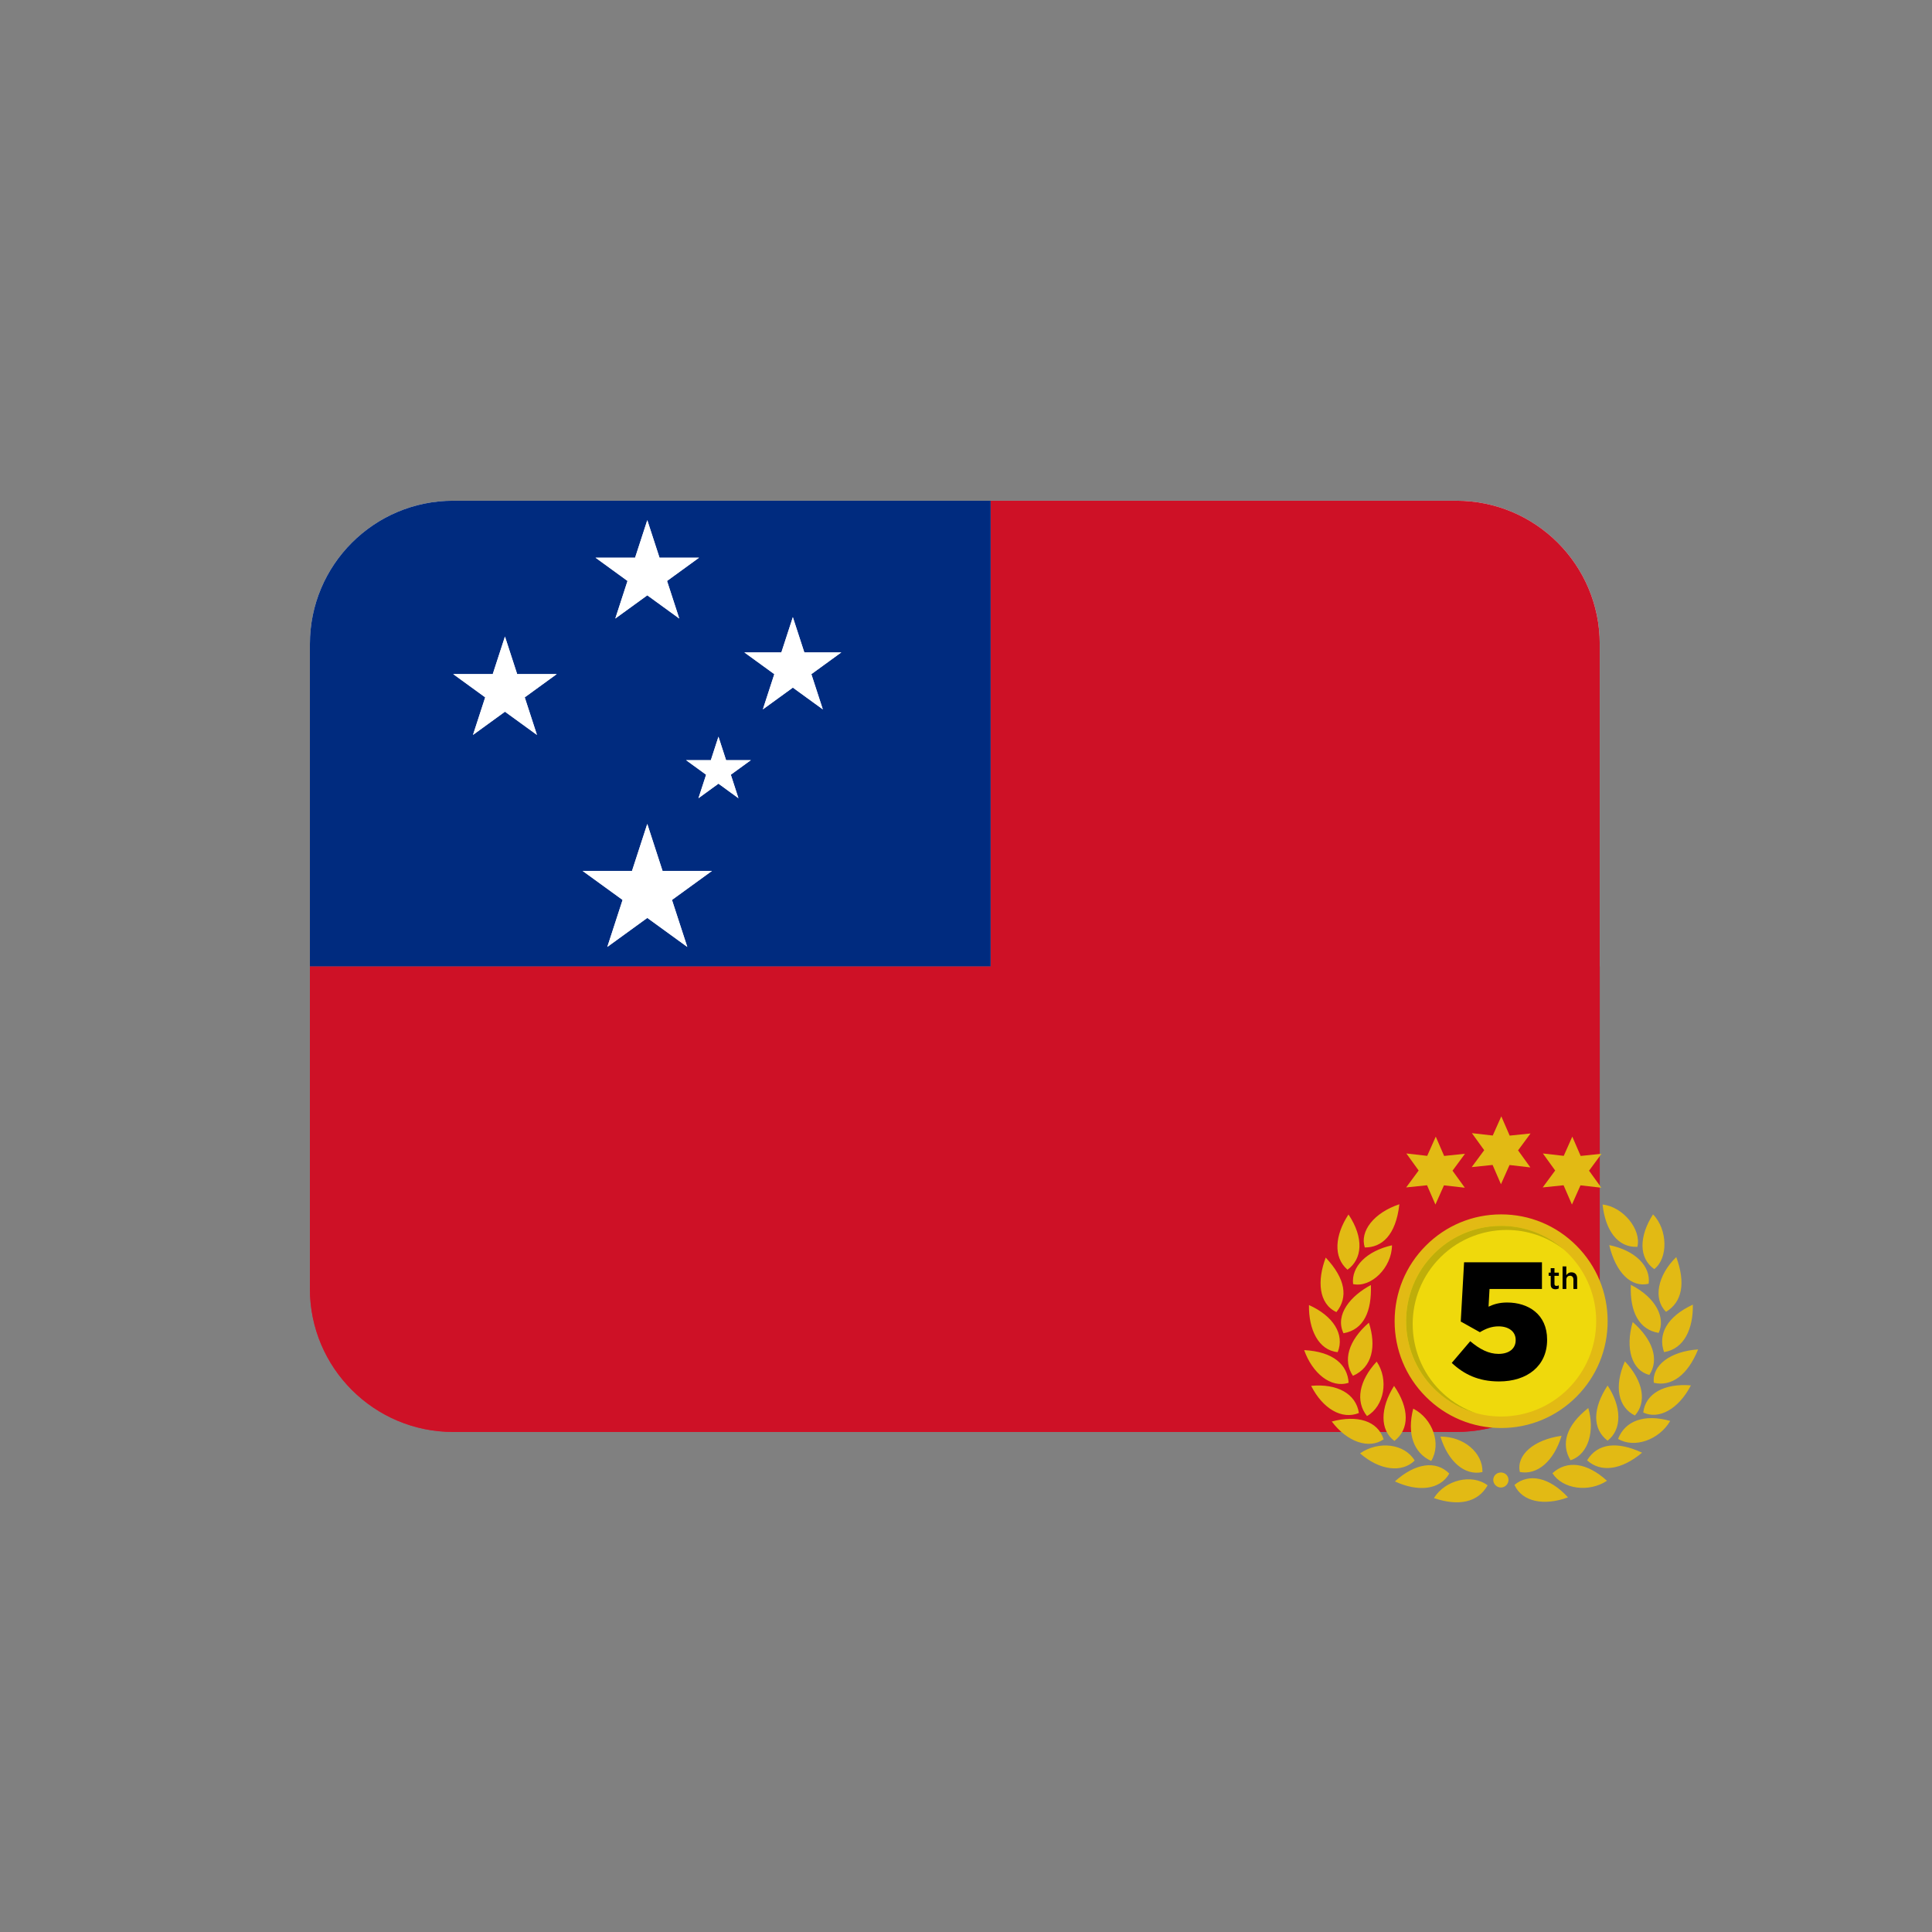
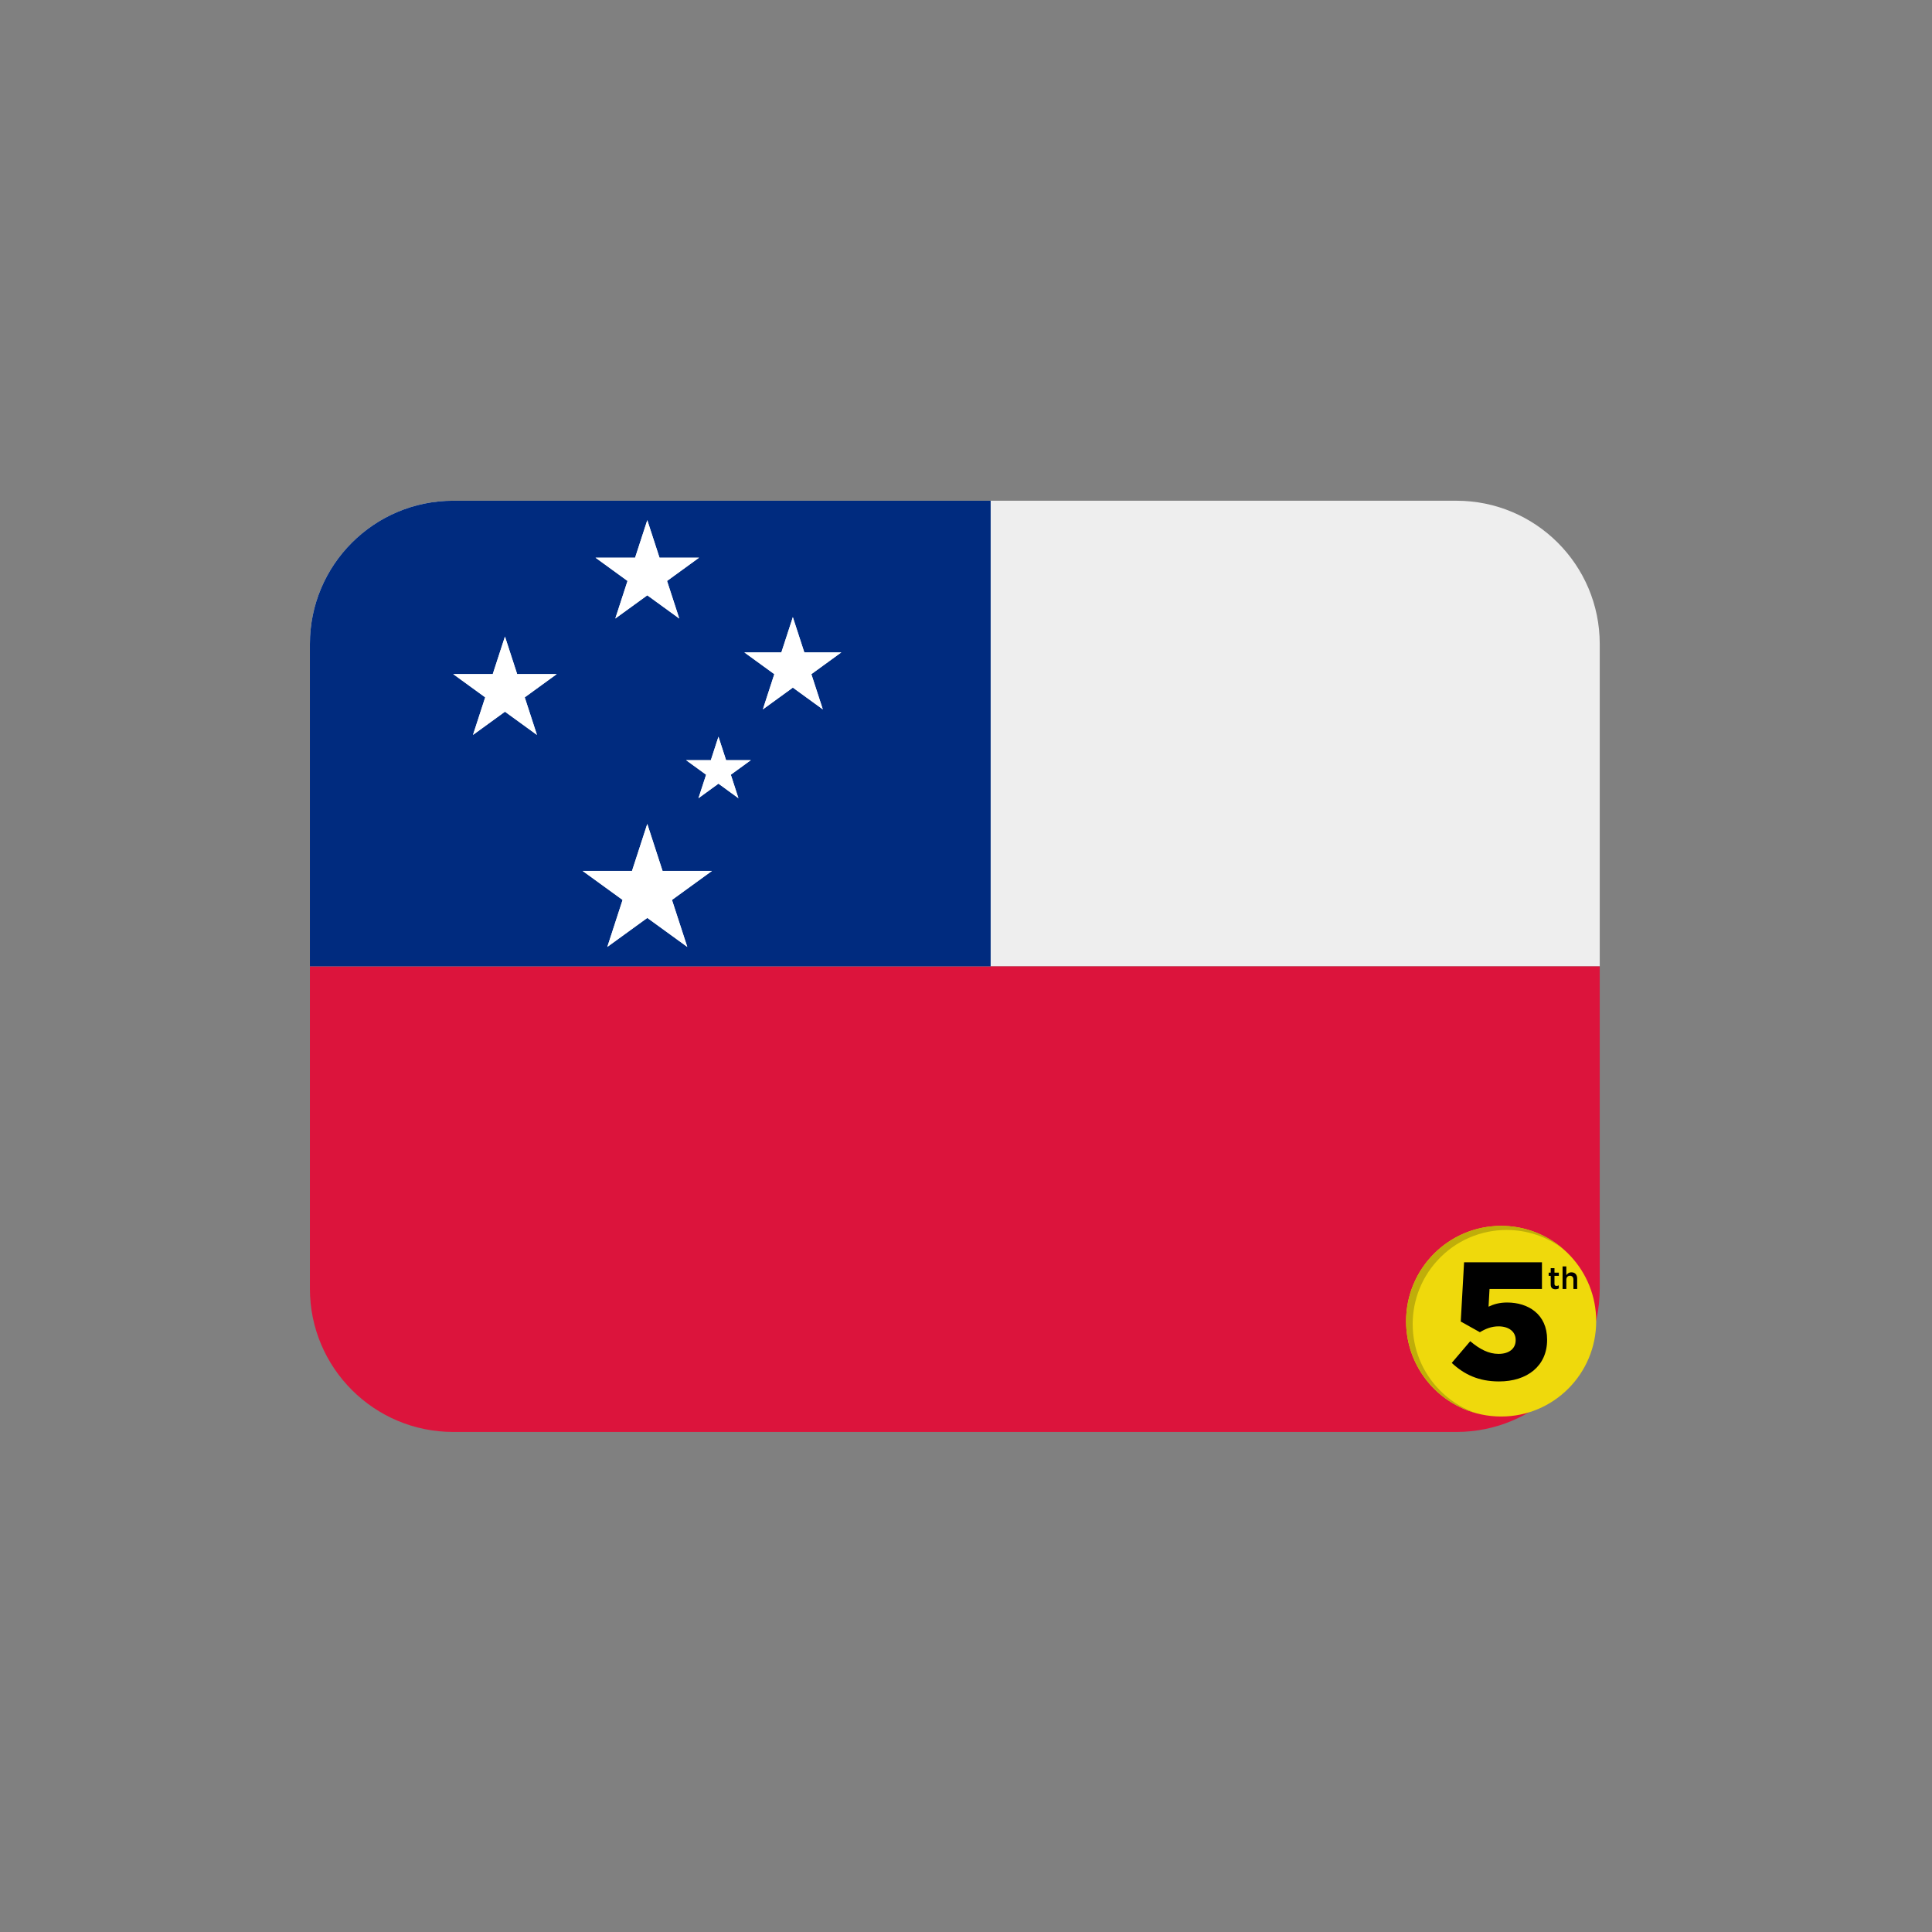
<svg xmlns="http://www.w3.org/2000/svg" version="1.0" preserveAspectRatio="xMidYMid meet" height="500" viewBox="0 0 375 375" zoomAndPan="magnify" width="500">
  <rect x="0" y="0" width="375" height="375" fill="#808080" stroke="none" />
  <defs>
    <clipPath id="1590aa7e04">
      <path clip-rule="nonzero" d="M 60.082 97.191 L 310.582 97.191 L 310.582 188 L 60.082 188 Z M 60.082 97.191" />
    </clipPath>
    <clipPath id="2edc2d1927">
      <path clip-rule="nonzero" d="M 60.082 187 L 310.582 187 L 310.582 277.941 L 60.082 277.941 Z M 60.082 187" />
    </clipPath>
    <clipPath id="dc8f888d3c">
-       <path clip-rule="nonzero" d="M 60.082 97.191 L 310.582 97.191 L 310.582 277.941 L 60.082 277.941 Z M 60.082 97.191" />
-     </clipPath>
+       </clipPath>
    <clipPath id="7c3bbce143">
      <path clip-rule="nonzero" d="M 60.082 97.191 L 193 97.191 L 193 188 L 60.082 188 Z M 60.082 97.191" />
    </clipPath>
    <clipPath id="63f054cfc7">
      <path clip-rule="nonzero" d="M 253.121 216.676 L 329.621 216.676 L 329.621 292 L 253.121 292 Z M 253.121 216.676" />
    </clipPath>
  </defs>
  <g clip-path="url(#1590aa7e04)">
    <path fill-rule="nonzero" fill-opacity="1" d="M 282.691 97.191 L 87.969 97.191 C 72.609 97.191 60.152 109.641 60.152 125 L 60.152 187.566 L 310.508 187.566 L 310.508 125 C 310.508 109.641 298.055 97.191 282.691 97.191 Z M 282.691 97.191" fill="#eeeeee" />
  </g>
  <g clip-path="url(#2edc2d1927)">
    <path fill-rule="nonzero" fill-opacity="1" d="M 60.152 250.133 C 60.152 265.488 72.609 277.941 87.969 277.941 L 282.691 277.941 C 298.055 277.941 310.508 265.488 310.508 250.133 L 310.508 187.566 L 60.152 187.566 Z M 60.152 250.133" fill="#dc143c" />
  </g>
  <g clip-path="url(#dc8f888d3c)">
    <path fill-rule="nonzero" fill-opacity="1" d="M 282.691 97.191 L 192.285 97.191 L 192.285 187.566 L 60.152 187.566 L 60.152 250.133 C 60.152 265.488 72.609 277.941 87.969 277.941 L 282.691 277.941 C 298.055 277.941 310.508 265.488 310.508 250.133 L 310.508 125 C 310.508 109.641 298.055 97.191 282.691 97.191 Z M 282.691 97.191" fill="#ce1126" />
  </g>
  <g clip-path="url(#7c3bbce143)">
    <path fill-rule="nonzero" fill-opacity="1" d="M 192.285 97.191 L 87.969 97.191 C 72.609 97.191 60.152 109.641 60.152 125 L 60.152 187.566 L 192.285 187.566 Z M 123.27 108.25 L 125.641 100.961 L 128.012 108.25 L 135.684 108.25 L 129.473 112.762 L 131.844 120.055 L 125.641 115.551 L 119.43 120.055 L 121.801 112.762 L 115.594 108.25 Z M 104.223 142.648 L 98.012 138.137 L 91.801 142.648 L 94.172 135.355 L 87.969 130.844 L 95.641 130.844 L 98.012 123.555 L 100.383 130.844 L 108.055 130.844 L 101.852 135.355 Z M 133.402 183.797 L 125.641 178.16 L 117.879 183.797 L 120.844 174.676 L 113.082 169.039 L 122.672 169.039 L 125.633 159.918 L 128.598 169.039 L 138.188 169.039 L 130.426 174.676 Z M 143.332 154.934 L 139.453 152.109 L 135.574 154.926 L 137.055 150.367 L 133.172 147.551 L 137.973 147.551 L 139.453 142.992 L 140.934 147.551 L 145.734 147.551 L 141.852 150.367 Z M 159.711 137.691 L 153.891 133.465 L 148.07 137.691 L 150.293 130.852 L 144.473 126.625 L 151.664 126.625 L 153.891 119.785 L 156.117 126.625 L 163.305 126.625 L 157.484 130.852 Z M 159.711 137.691" fill="#002b7f" />
  </g>
  <path fill-rule="nonzero" fill-opacity="1" d="M 119.43 120.055 L 125.641 115.551 L 131.844 120.055 L 129.473 112.762 L 135.684 108.25 L 128.012 108.25 L 125.641 100.961 L 123.27 108.25 L 115.594 108.25 L 121.801 112.762 Z M 100.383 130.844 L 98.012 123.555 L 95.641 130.844 L 87.969 130.844 L 94.18 135.355 L 91.809 142.648 L 98.012 138.145 L 104.223 142.648 L 101.852 135.355 L 108.062 130.844 Z M 156.117 126.625 L 153.891 119.785 L 151.664 126.625 L 144.473 126.625 L 150.293 130.852 L 148.07 137.691 L 153.891 133.465 L 159.711 137.691 L 157.484 130.852 L 163.305 126.625 Z M 140.934 147.551 L 139.453 142.992 L 137.973 147.551 L 133.172 147.551 L 137.055 150.375 L 135.57 154.934 L 139.453 152.109 L 143.332 154.934 L 141.852 150.375 L 145.734 147.551 Z M 128.605 169.047 L 125.641 159.926 L 122.672 169.047 L 113.082 169.047 L 120.844 174.676 L 117.879 183.797 L 125.641 178.168 L 133.402 183.797 L 130.434 174.676 L 138.195 169.047 Z M 128.605 169.047" fill="#ffffff" />
  <g clip-path="url(#63f054cfc7)">
-     <path fill-rule="nonzero" fill-opacity="1" d="M 304.695 256.445 C 304.695 249.074 298.719 243.082 291.371 243.082 C 284.02 243.082 278.043 249.074 278.043 256.445 C 278.043 263.812 284.02 269.805 291.371 269.805 C 298.719 269.805 304.695 263.812 304.695 256.445 M 312.043 256.445 C 312.043 261.98 309.895 267.188 305.988 271.102 C 302.082 275.02 296.891 277.176 291.371 277.176 C 285.848 277.176 280.656 275.02 276.75 271.102 C 272.844 267.188 270.695 261.98 270.695 256.445 C 270.695 250.906 272.844 245.699 276.75 241.785 C 280.656 237.867 285.848 235.711 291.371 235.711 C 296.891 235.711 302.082 237.867 305.988 241.785 C 309.895 245.699 312.043 250.906 312.043 256.445 M 291.402 216.68 L 289.742 220.406 L 285.695 219.945 L 288.082 223.25 L 285.66 226.535 L 289.711 226.113 L 291.336 229.859 L 292.996 226.129 L 297.043 226.594 L 294.656 223.285 L 297.078 220.004 L 293.027 220.422 L 291.402 216.68 M 305.18 220.621 L 303.52 224.352 L 299.473 223.887 L 301.859 227.195 L 299.438 230.477 L 303.488 230.059 L 305.113 233.801 L 306.773 230.074 L 310.82 230.535 L 308.434 227.23 L 310.855 223.945 L 306.805 224.367 L 305.18 220.621 M 278.68 220.621 L 277.02 224.352 L 272.973 223.887 L 275.359 227.195 L 272.938 230.477 L 276.988 230.059 L 278.613 233.801 L 280.273 230.074 L 284.32 230.535 L 281.934 227.23 L 284.355 223.945 L 280.305 224.367 L 278.68 220.621 M 291.332 285.809 C 290.52 285.801 289.859 286.422 289.84 287.219 C 289.82 288.043 290.527 288.746 291.359 288.727 C 292.152 288.703 292.801 288.035 292.797 287.246 C 292.789 286.441 292.156 285.816 291.332 285.809 M 321.012 268.395 C 324.453 269.215 327.602 266.875 329.602 261.918 C 324.203 262.289 320.605 265.031 321.012 268.395 M 268.559 279.371 C 267.422 275.758 263.43 274.605 258.496 275.914 C 261.527 279.934 265.738 281.324 268.559 279.371 M 312.031 279.633 C 314.898 277.418 314.742 273.02 312.035 268.93 C 309.168 273.273 309 277.312 312.031 279.633 M 261.742 235.73 C 259.102 239.727 258.727 244.035 261.551 246.449 C 264.414 244.402 264.797 240.297 261.742 235.73 M 270.184 241.711 C 265.277 242.816 262.242 245.848 262.637 249.242 C 266.16 250 270.148 246.023 270.184 241.711 M 263.988 282.094 C 267.719 285.375 272.086 285.953 274.586 283.496 C 272.668 280.242 267.652 279.578 263.988 282.094 M 317.332 274.746 C 319.605 272.238 319.074 268.168 315.391 264.238 C 313.188 269.246 314.176 273.203 317.332 274.746 M 323.379 254.621 C 326.508 252.742 327.211 249.039 325.363 243.996 C 321.688 247.562 320.852 252.176 323.379 254.621 M 320 249.172 C 320.461 245.742 317.324 242.68 312.352 241.676 C 313.637 247.062 316.645 249.977 320 249.172 M 320.848 235.711 C 318.082 240.051 318.09 244.23 321.09 246.332 C 323.828 244.227 323.699 238.598 320.848 235.711 M 267.215 264.289 C 263.777 267.992 263.047 272.008 265.332 274.855 C 268.695 272.941 269.582 267.777 267.215 264.289 M 265.699 256.734 C 261.648 260.258 260.633 264.16 262.605 267.047 C 266.414 265.379 267.16 261.242 265.699 256.734 M 253.137 262.055 C 254.691 266.465 258.289 269.539 261.766 268.395 C 261.562 264.941 258.859 262.359 253.137 262.055 M 281.309 286.02 C 278.703 283.391 274.676 284 270.746 287.539 C 275.152 289.594 279.465 289.242 281.309 286.02 M 295.004 285.715 C 298.441 286.355 301.605 283.578 303.098 278.688 C 297.676 279.445 294.273 282.438 295.004 285.715 M 254.492 268.992 C 256.734 273.41 260.441 275.621 263.762 274.262 C 263.184 270.492 259.52 268.523 254.492 268.992 M 311.059 233.801 C 311.586 238.75 313.969 242.203 317.816 242.008 C 318.637 238.621 315.008 234.215 311.059 233.801 M 318.953 274.168 C 321.898 275.57 325.746 273.625 328.203 268.902 C 323.098 268.484 319.398 270.438 318.953 274.168 M 308.285 273.297 C 303.902 276.746 302.969 280.344 304.836 283.441 C 308.531 282.195 309.504 277.473 308.285 273.297 M 318.727 281.965 C 313.895 279.711 310.066 280.125 308.059 283.449 C 310.715 285.879 314.727 285.328 318.727 281.965 M 279.59 278.844 C 281.039 283.605 284.258 286.508 287.742 285.727 C 287.84 281.957 284.082 278.812 279.59 278.844 M 324.184 275.805 C 319.285 274.41 315.445 275.711 314.07 279.293 C 317.223 281.172 322.035 279.492 324.184 275.805 M 274.309 273.414 C 273.066 278.234 274.348 282.012 277.793 283.57 C 279.809 280.262 278.102 275.371 274.309 273.414 M 304.348 290.637 C 300.719 286.688 296.758 285.902 293.957 288.219 C 295.441 291.516 299.723 292.336 304.348 290.637 M 259.398 254.676 C 261.707 251.801 261.168 248.199 257.324 244.098 C 255.648 248.516 255.906 253.043 259.398 254.676 M 264.906 242.133 C 268.18 242.141 270.93 239.84 271.617 233.746 C 266.719 235.371 263.879 238.957 264.906 242.133 M 270.586 269 C 267.891 273.293 267.793 277.562 270.652 279.684 C 273.621 277.406 273.57 273.34 270.586 269 M 311.914 287.418 C 308.047 283.902 304.176 283.348 301.328 285.953 C 303.324 289.062 308.395 289.738 311.914 287.418 M 278.32 290.777 C 283.219 292.434 286.898 291.574 288.746 288.301 C 285.68 285.988 280.531 287.242 278.32 290.777 M 328.582 253.227 C 323.508 255.59 321.77 259.023 322.996 262.441 C 326.898 261.84 328.664 257.887 328.582 253.227 M 321.945 258.715 C 323.297 255.852 321.531 251.926 316.547 249.383 C 316.309 254.789 318.25 258.109 321.945 258.715 M 260.77 258.781 C 264.734 258.105 266.273 254.473 266.086 249.426 C 262.281 251.445 259.031 255.109 260.77 258.781 M 320.141 266.875 C 322.125 263.828 320.746 259.953 316.906 256.609 C 315.402 261.801 316.762 266.02 320.141 266.875 M 254.07 253.309 C 258.797 255.43 261.039 259.008 259.645 262.449 C 255.93 262.102 253.988 258.059 254.07 253.309" fill="#e2ba14" />
-   </g>
+     </g>
  <path fill-rule="nonzero" fill-opacity="1" d="M 309.82 256.445 C 309.82 266.66 301.559 274.945 291.371 274.945 C 288.754 274.945 286.27 274.402 284.016 273.418 C 277.484 270.566 272.918 264.039 272.918 256.445 C 272.918 246.227 281.18 237.941 291.371 237.941 C 291.852 237.941 292.332 237.961 292.805 237.996 C 302.324 238.73 309.82 246.711 309.82 256.445" fill="#efd90c" />
-   <path fill-rule="nonzero" fill-opacity="1" d="M 303.598 242.574 C 303.559 242.543 303.516 242.512 303.473 242.477 C 300.57 239.945 296.875 238.309 292.805 237.996 C 292.332 237.961 291.852 237.941 291.371 237.941 C 290.582 237.941 289.809 237.988 289.047 238.086 C 289.824 237.988 290.605 237.938 291.387 237.938 C 295.734 237.938 300.094 239.469 303.598 242.574" fill="#b59510" />
+   <path fill-rule="nonzero" fill-opacity="1" d="M 303.598 242.574 C 303.559 242.543 303.516 242.512 303.473 242.477 C 300.57 239.945 296.875 238.309 292.805 237.996 C 292.332 237.961 291.852 237.941 291.371 237.941 C 289.824 237.988 290.605 237.938 291.387 237.938 C 295.734 237.938 300.094 239.469 303.598 242.574" fill="#b59510" />
  <path fill-rule="nonzero" fill-opacity="1" d="M 286.551 274.305 C 283.812 273.566 281.203 272.176 278.965 270.133 C 271.422 263.258 270.871 251.551 277.727 243.992 C 280.801 240.602 284.844 238.621 289.047 238.086 C 289.809 237.988 290.582 237.941 291.371 237.941 C 291.852 237.941 292.332 237.961 292.805 237.996 C 296.875 238.309 300.57 239.945 303.473 242.477 C 300.207 239.973 296.312 238.734 292.43 238.734 C 287.477 238.734 282.539 240.75 278.945 244.715 C 272.172 252.18 272.719 263.734 280.164 270.523 C 282.074 272.266 284.25 273.523 286.551 274.305" fill="#bfae0a" />
  <path fill-rule="nonzero" fill-opacity="1" d="M 304.023 250.188 L 303.293 250.188 L 303.293 245.812 L 304.023 245.812 L 304.023 247.52 C 304.074 247.441 304.133 247.371 304.191 247.305 C 304.254 247.238 304.324 247.18 304.406 247.125 C 304.488 247.074 304.578 247.031 304.676 247 C 304.773 246.973 304.883 246.957 305.008 246.957 C 305.363 246.957 305.641 247.066 305.836 247.285 C 306.031 247.504 306.125 247.801 306.125 248.172 L 306.125 250.188 L 305.398 250.188 L 305.398 248.395 C 305.398 248.145 305.34 247.957 305.223 247.82 C 305.105 247.688 304.941 247.621 304.727 247.621 C 304.52 247.621 304.348 247.691 304.219 247.828 C 304.09 247.965 304.023 248.156 304.023 248.406 Z M 301.723 249.195 C 301.723 249.336 301.754 249.438 301.824 249.5 C 301.891 249.562 301.988 249.594 302.109 249.594 C 302.266 249.594 302.414 249.559 302.559 249.484 L 302.559 250.078 C 302.469 250.129 302.371 250.172 302.266 250.199 C 302.164 250.227 302.043 250.242 301.906 250.242 C 301.777 250.242 301.652 250.223 301.543 250.191 C 301.43 250.16 301.332 250.109 301.25 250.035 C 301.168 249.965 301.102 249.867 301.059 249.75 C 301.016 249.633 300.992 249.484 300.992 249.309 L 300.992 247.641 L 300.594 247.641 L 300.594 247.023 L 300.992 247.023 L 300.992 246.152 L 301.723 246.152 L 301.723 247.023 L 302.57 247.023 L 302.57 247.641 L 301.723 247.641 Z M 281.785 264.539 L 285.371 260.328 C 287.215 261.883 288.957 262.789 290.863 262.789 C 292.93 262.789 294.191 261.754 294.191 260.137 L 294.191 260.07 C 294.191 258.449 292.832 257.445 290.863 257.445 C 289.473 257.445 288.312 257.934 287.246 258.582 L 283.531 256.508 L 284.176 245.008 L 299.293 245.008 L 299.293 250.191 L 289.117 250.191 L 288.926 253.625 C 289.957 253.141 291.023 252.816 292.543 252.816 C 296.613 252.816 300.293 255.082 300.293 260.004 L 300.293 260.07 C 300.293 265.121 296.449 268.137 290.961 268.137 C 286.953 268.137 284.145 266.742 281.785 264.539" fill="#000000" />
</svg>